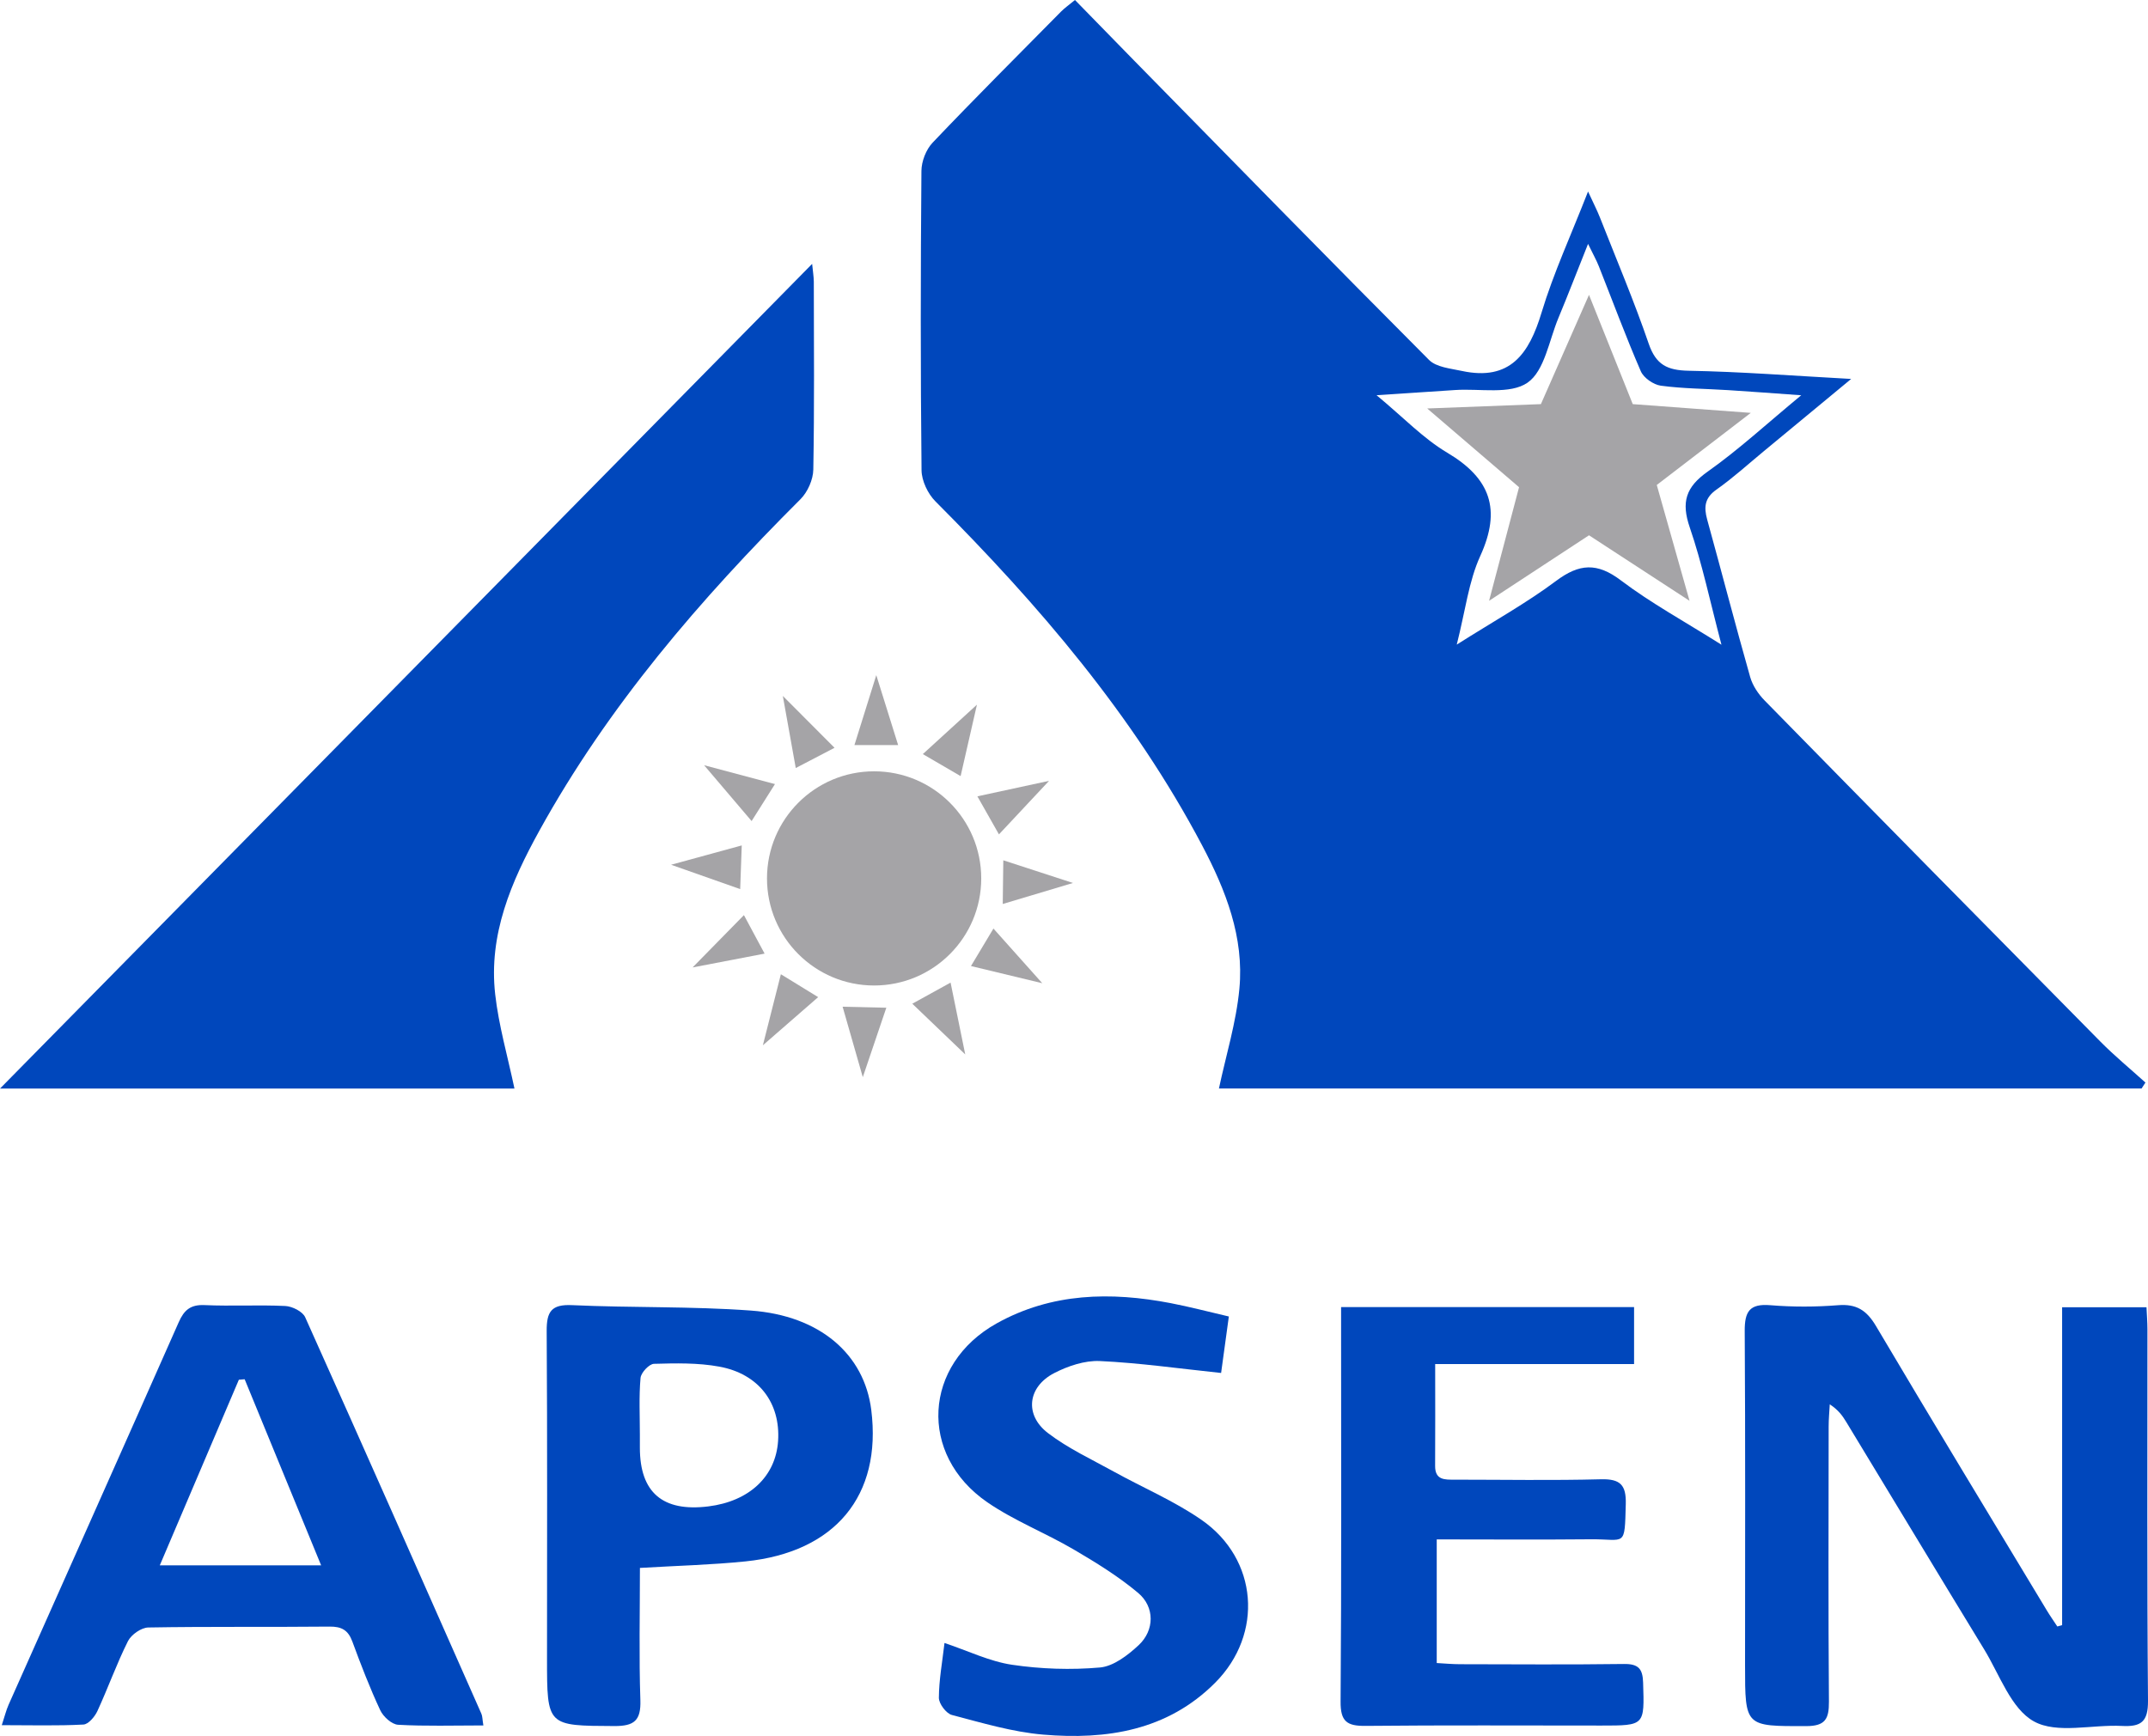
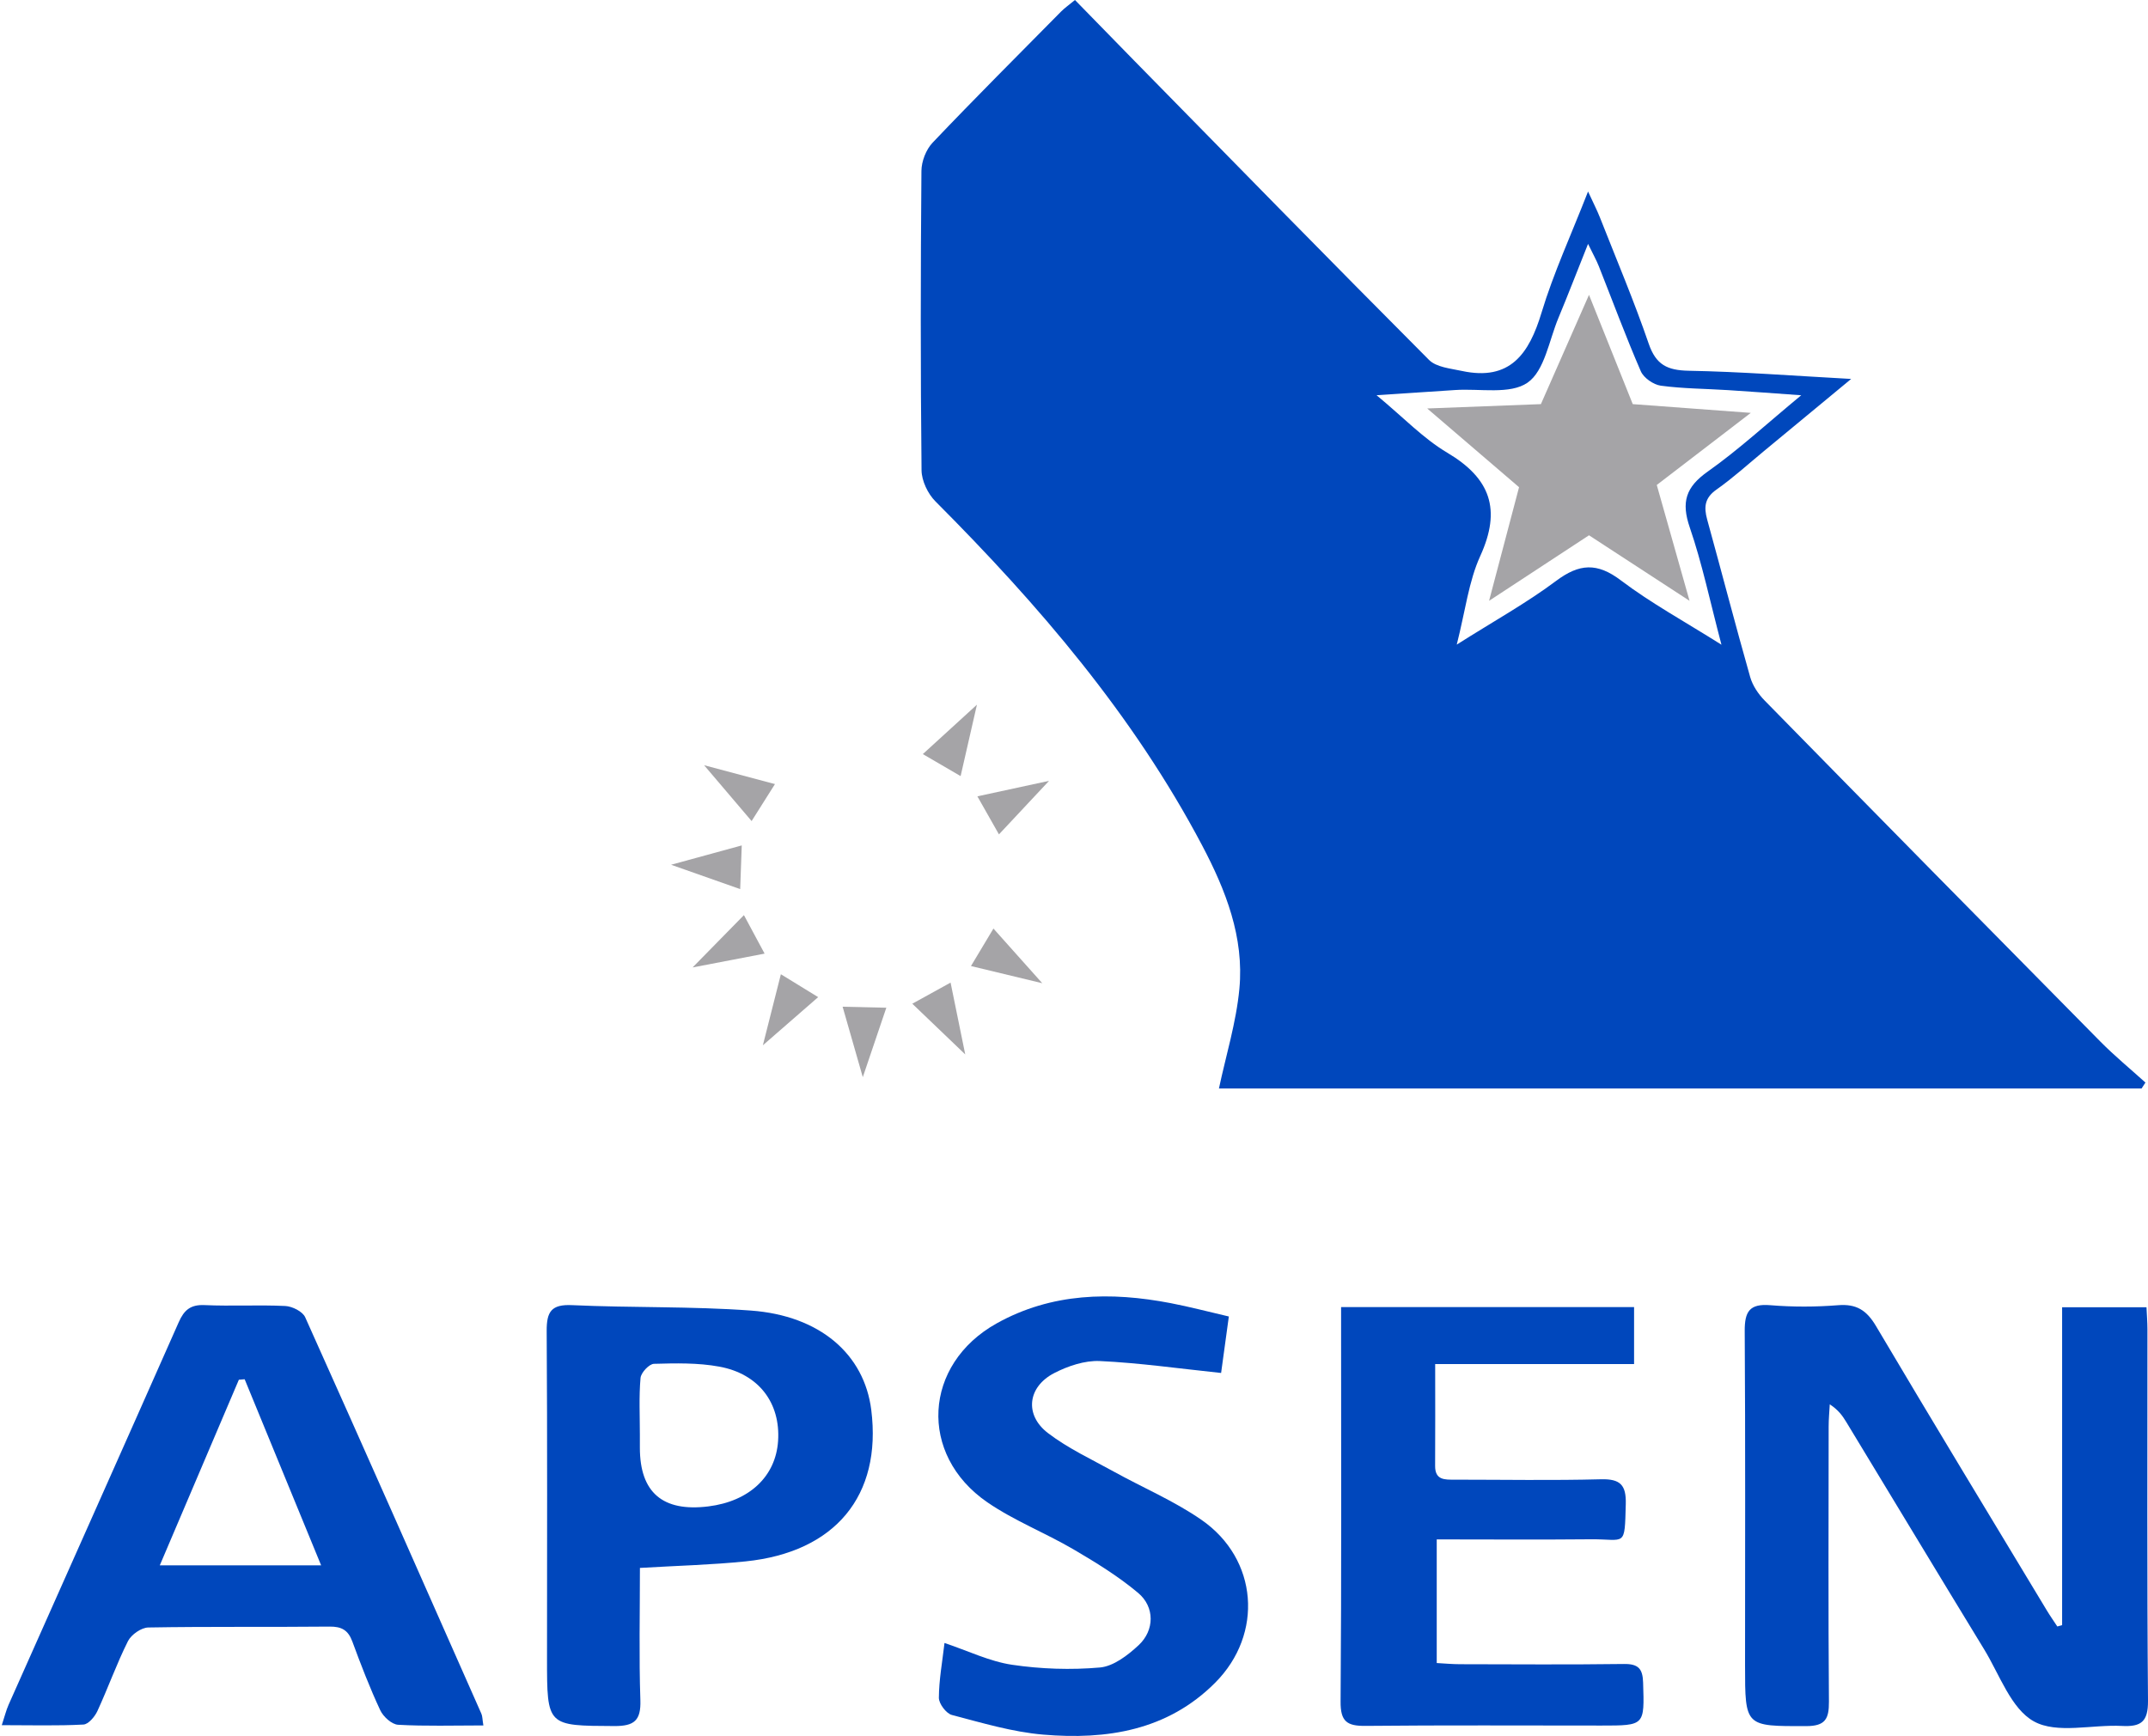
<svg xmlns="http://www.w3.org/2000/svg" id="COLORIDOS" viewBox="0 0 385.41 311.56">
  <defs>
    <style>      .cls-1 {        fill: #a5a4a7;      }      .cls-1, .cls-2 {        stroke-width: 0px;      }      .cls-2 {        fill: #0047bc;      }    </style>
  </defs>
  <g id="mIJNGa">
    <g>
      <path class="cls-2" d="M384.24,195.36h-165.53c1.25-5.9,3.1-11.84,3.67-17.9.87-9.24-2.43-17.67-6.7-25.76-12.34-23.37-29.3-43.13-47.83-61.71-1.37-1.37-2.48-3.7-2.5-5.6-.19-17.9-.17-35.81-.02-53.71.01-1.72.83-3.84,2.01-5.08,7.56-7.95,15.33-15.71,23.04-23.52.62-.63,1.36-1.14,2.5-2.08,3.64,3.73,7.17,7.36,10.72,10.98,17.57,17.91,35.1,35.85,52.81,53.62,1.31,1.31,3.84,1.53,5.87,1.97,8.66,1.87,12.08-3.04,14.32-10.48,2.14-7.09,5.28-13.87,8.34-21.72.95,2.07,1.62,3.36,2.15,4.71,2.96,7.52,6.12,14.98,8.74,22.62,1.3,3.78,3.34,4.76,7.15,4.84,9.36.17,18.72.9,29.17,1.47-5.74,4.75-10.69,8.85-15.65,12.95-2.82,2.33-5.54,4.81-8.52,6.91-2.12,1.49-2.28,3.12-1.67,5.36,2.6,9.42,5.05,18.88,7.72,28.28.44,1.54,1.46,3.06,2.6,4.22,20.03,20.44,40.11,40.83,60.22,61.19,2.56,2.59,5.39,4.92,8.1,7.37-.23.36-.47.72-.7,1.08ZM308.88,115.72c-2.07-7.84-3.47-14.59-5.69-21.06-1.56-4.55-.72-7.24,3.23-10.03,5.59-3.95,10.65-8.64,16.77-13.69-5.12-.36-9.1-.67-13.09-.92-4.04-.26-8.11-.26-12.11-.8-1.31-.18-3.06-1.39-3.58-2.58-2.7-6.22-5.05-12.59-7.55-18.89-.44-1.1-1.03-2.14-1.92-3.98-2.02,5.05-3.6,9.17-5.3,13.25-1.7,4.05-2.49,9.53-5.56,11.66-3.14,2.17-8.57,1.02-13,1.32-4.33.29-8.65.57-14.09.93,4.82,3.99,8.39,7.77,12.69,10.32,7.76,4.61,9.73,10.18,5.92,18.53-2.08,4.56-2.67,9.81-4.22,15.91,6.69-4.24,12.53-7.47,17.82-11.43,4.17-3.12,7.37-3.33,11.64-.09,5.35,4.05,11.31,7.3,18.04,11.54Z" />
-       <path class="cls-2" d="M92.31,195.37H0c48.74-49.51,97.03-98.56,145.72-148.01.13,1.35.29,2.28.3,3.2.02,11.24.11,22.47-.09,33.71-.03,1.81-1.01,4.03-2.3,5.32-18,17.97-34.49,37.1-46.86,59.51-5.05,9.15-9.13,18.63-7.92,29.35.63,5.6,2.23,11.09,3.46,16.93Z" />
      <path class="cls-2" d="M370,291.65v-57.03h15.14c.06,1.39.17,2.66.17,3.94.01,22.22-.09,44.45.1,66.67.03,3.79-1.24,4.71-4.68,4.53-5.34-.28-11.64,1.47-15.78-.81-4.11-2.26-6.16-8.38-8.93-12.92-8.3-13.6-16.52-27.25-24.78-40.87-.66-1.09-1.42-2.14-2.93-3.12-.07,1.32-.2,2.64-.2,3.96-.01,16.47-.08,32.94.05,49.41.02,3.09-.65,4.37-4.06,4.38-10.99.02-10.99.16-10.99-10.91,0-20,.07-40-.06-60-.02-3.51.88-4.94,4.6-4.63,4.03.33,8.12.32,12.14,0,3.31-.27,5.14.91,6.82,3.75,10.11,17.08,20.41,34.05,30.66,51.05.59.98,1.25,1.91,1.87,2.86l.86-.24Z" />
      <path class="cls-2" d="M86.73,309.67c-5.41,0-10.37.16-15.3-.12-1.15-.07-2.67-1.46-3.21-2.62-1.87-4.01-3.47-8.16-5-12.32-.75-2.04-1.92-2.7-4.08-2.68-10.84.11-21.69-.03-32.53.16-1.26.02-3.06,1.28-3.65,2.45-2.04,4.07-3.57,8.4-5.48,12.54-.47,1.02-1.62,2.39-2.52,2.43-4.66.25-9.35.11-14.64.11.53-1.6.78-2.67,1.22-3.66,10.18-22.88,20.39-45.74,30.52-68.64.96-2.18,2.1-3.2,4.63-3.09,4.82.22,9.67-.07,14.5.16,1.25.06,3.11.99,3.57,2.02,10.63,23.67,21.12,47.41,31.61,71.15.2.45.18,1,.36,2.11ZM57.62,280.94c-4.73-11.5-9.22-22.45-13.72-33.4-.35.03-.69.06-1.04.08-4.65,10.92-9.3,21.83-14.19,33.32h28.95Z" />
      <path class="cls-2" d="M257.51,244.82c0,6.55.03,12.41-.01,18.26-.02,2.59,1.75,2.48,3.49,2.48,8.76,0,17.52.16,26.27-.07,3.48-.09,4.54,1.03,4.45,4.45-.21,7.92-.02,6.26-6.3,6.32-9.12.09-18.23.02-27.62.02v22.19c1.43.08,2.81.21,4.19.21,9.8.02,19.6.09,29.4-.04,2.58-.03,3.37.84,3.44,3.35.24,7.71.33,7.7-7.49,7.7-14.11,0-28.23-.08-42.34.06-3.31.03-4.48-.79-4.45-4.36.17-22.35.09-44.69.09-67.04v-3.76h52.57v10.22h-35.68Z" />
      <path class="cls-2" d="M114.82,281.4c0,8.11-.18,15.93.08,23.73.12,3.66-1.1,4.66-4.65,4.65-12.1-.06-12.1.06-12.1-12.12,0-19.59.07-39.18-.06-58.77-.02-3.47.82-4.83,4.57-4.65,10.68.49,21.41.19,32.06.97,12.44.91,20.36,7.87,21.61,17.84,1.92,15.36-6.45,25.54-22.58,27.18-6.07.62-12.19.77-18.94,1.17ZM114.83,257.47h-.02v2.35q0,12.06,12.28,10.54c7.35-.91,12.1-5.37,12.52-11.75.45-6.79-3.44-12.04-10.57-13.34-3.81-.7-7.8-.61-11.7-.5-.86.02-2.32,1.58-2.41,2.53-.3,3.37-.12,6.78-.12,10.18Z" />
      <path class="cls-2" d="M220.49,236.26c-.53,3.85-1.01,7.4-1.39,10.15-7.62-.8-14.68-1.81-21.77-2.14-2.7-.12-5.71.89-8.17,2.16-4.8,2.48-5.38,7.53-1.11,10.78,3.59,2.74,7.79,4.69,11.77,6.89,5.24,2.9,10.84,5.27,15.74,8.66,10.17,7.03,11.2,20.5,2.46,29.26-8.55,8.57-19.45,10.26-30.82,9.3-5.54-.47-10.99-2.11-16.41-3.53-1.02-.27-2.33-2.02-2.33-3.08.02-3.2.61-6.41,1.01-9.84,4.26,1.43,8.09,3.31,12.11,3.91,5.19.77,10.57.95,15.79.49,2.43-.22,5-2.2,6.93-4,2.87-2.67,2.92-6.86-.08-9.38-3.56-2.99-7.59-5.47-11.62-7.83-5.06-2.96-10.62-5.13-15.43-8.43-12.45-8.55-11.52-24.78,1.68-32.13,9.85-5.48,20.44-5.69,31.21-3.62,3.42.66,6.8,1.55,10.41,2.39Z" />
    </g>
  </g>
-   <circle class="cls-1" cx="156.84" cy="157.65" r="19.22" />
-   <polygon class="cls-1" points="157.23 121.17 153.31 133.72 161.15 133.72 157.23 121.17" />
  <polygon class="cls-1" points="175.29 126.47 165.58 135.34 172.36 139.29 175.29 126.47" />
  <polygon class="cls-1" points="188.23 140.14 175.37 142.92 179.24 149.75 188.23 140.14" />
-   <polygon class="cls-1" points="192.52 158.47 180.02 154.4 179.92 162.24 192.52 158.47" />
  <polygon class="cls-1" points="187.01 176.46 178.25 166.65 174.22 173.38 187.01 176.46" />
  <polygon class="cls-1" points="173.19 189.24 170.56 176.35 163.69 180.14 173.19 189.24" />
  <polygon class="cls-1" points="154.81 193.32 159.03 180.86 151.19 180.68 154.81 193.32" />
  <polygon class="cls-1" points="136.88 187.6 146.8 178.96 140.11 174.85 136.88 187.6" />
  <polygon class="cls-1" points="124.27 173.63 137.19 171.15 133.48 164.24 124.27 173.63" />
  <polygon class="cls-1" points="120.41 155.2 132.81 159.57 133.09 151.73 120.41 155.2" />
  <polygon class="cls-1" points="126.34 137.34 134.86 147.36 139.05 140.72 126.34 137.34" />
-   <polygon class="cls-1" points="140.46 124.9 142.78 137.84 149.74 134.21 140.46 124.9" />
  <polygon class="cls-1" points="303.15 107.83 285.11 96.07 267.18 107.83 272.56 87.44 256.08 73.31 276.48 72.53 285.11 52.92 292.96 72.53 314.14 74.1 297.27 87.04 303.15 107.83" />
</svg>